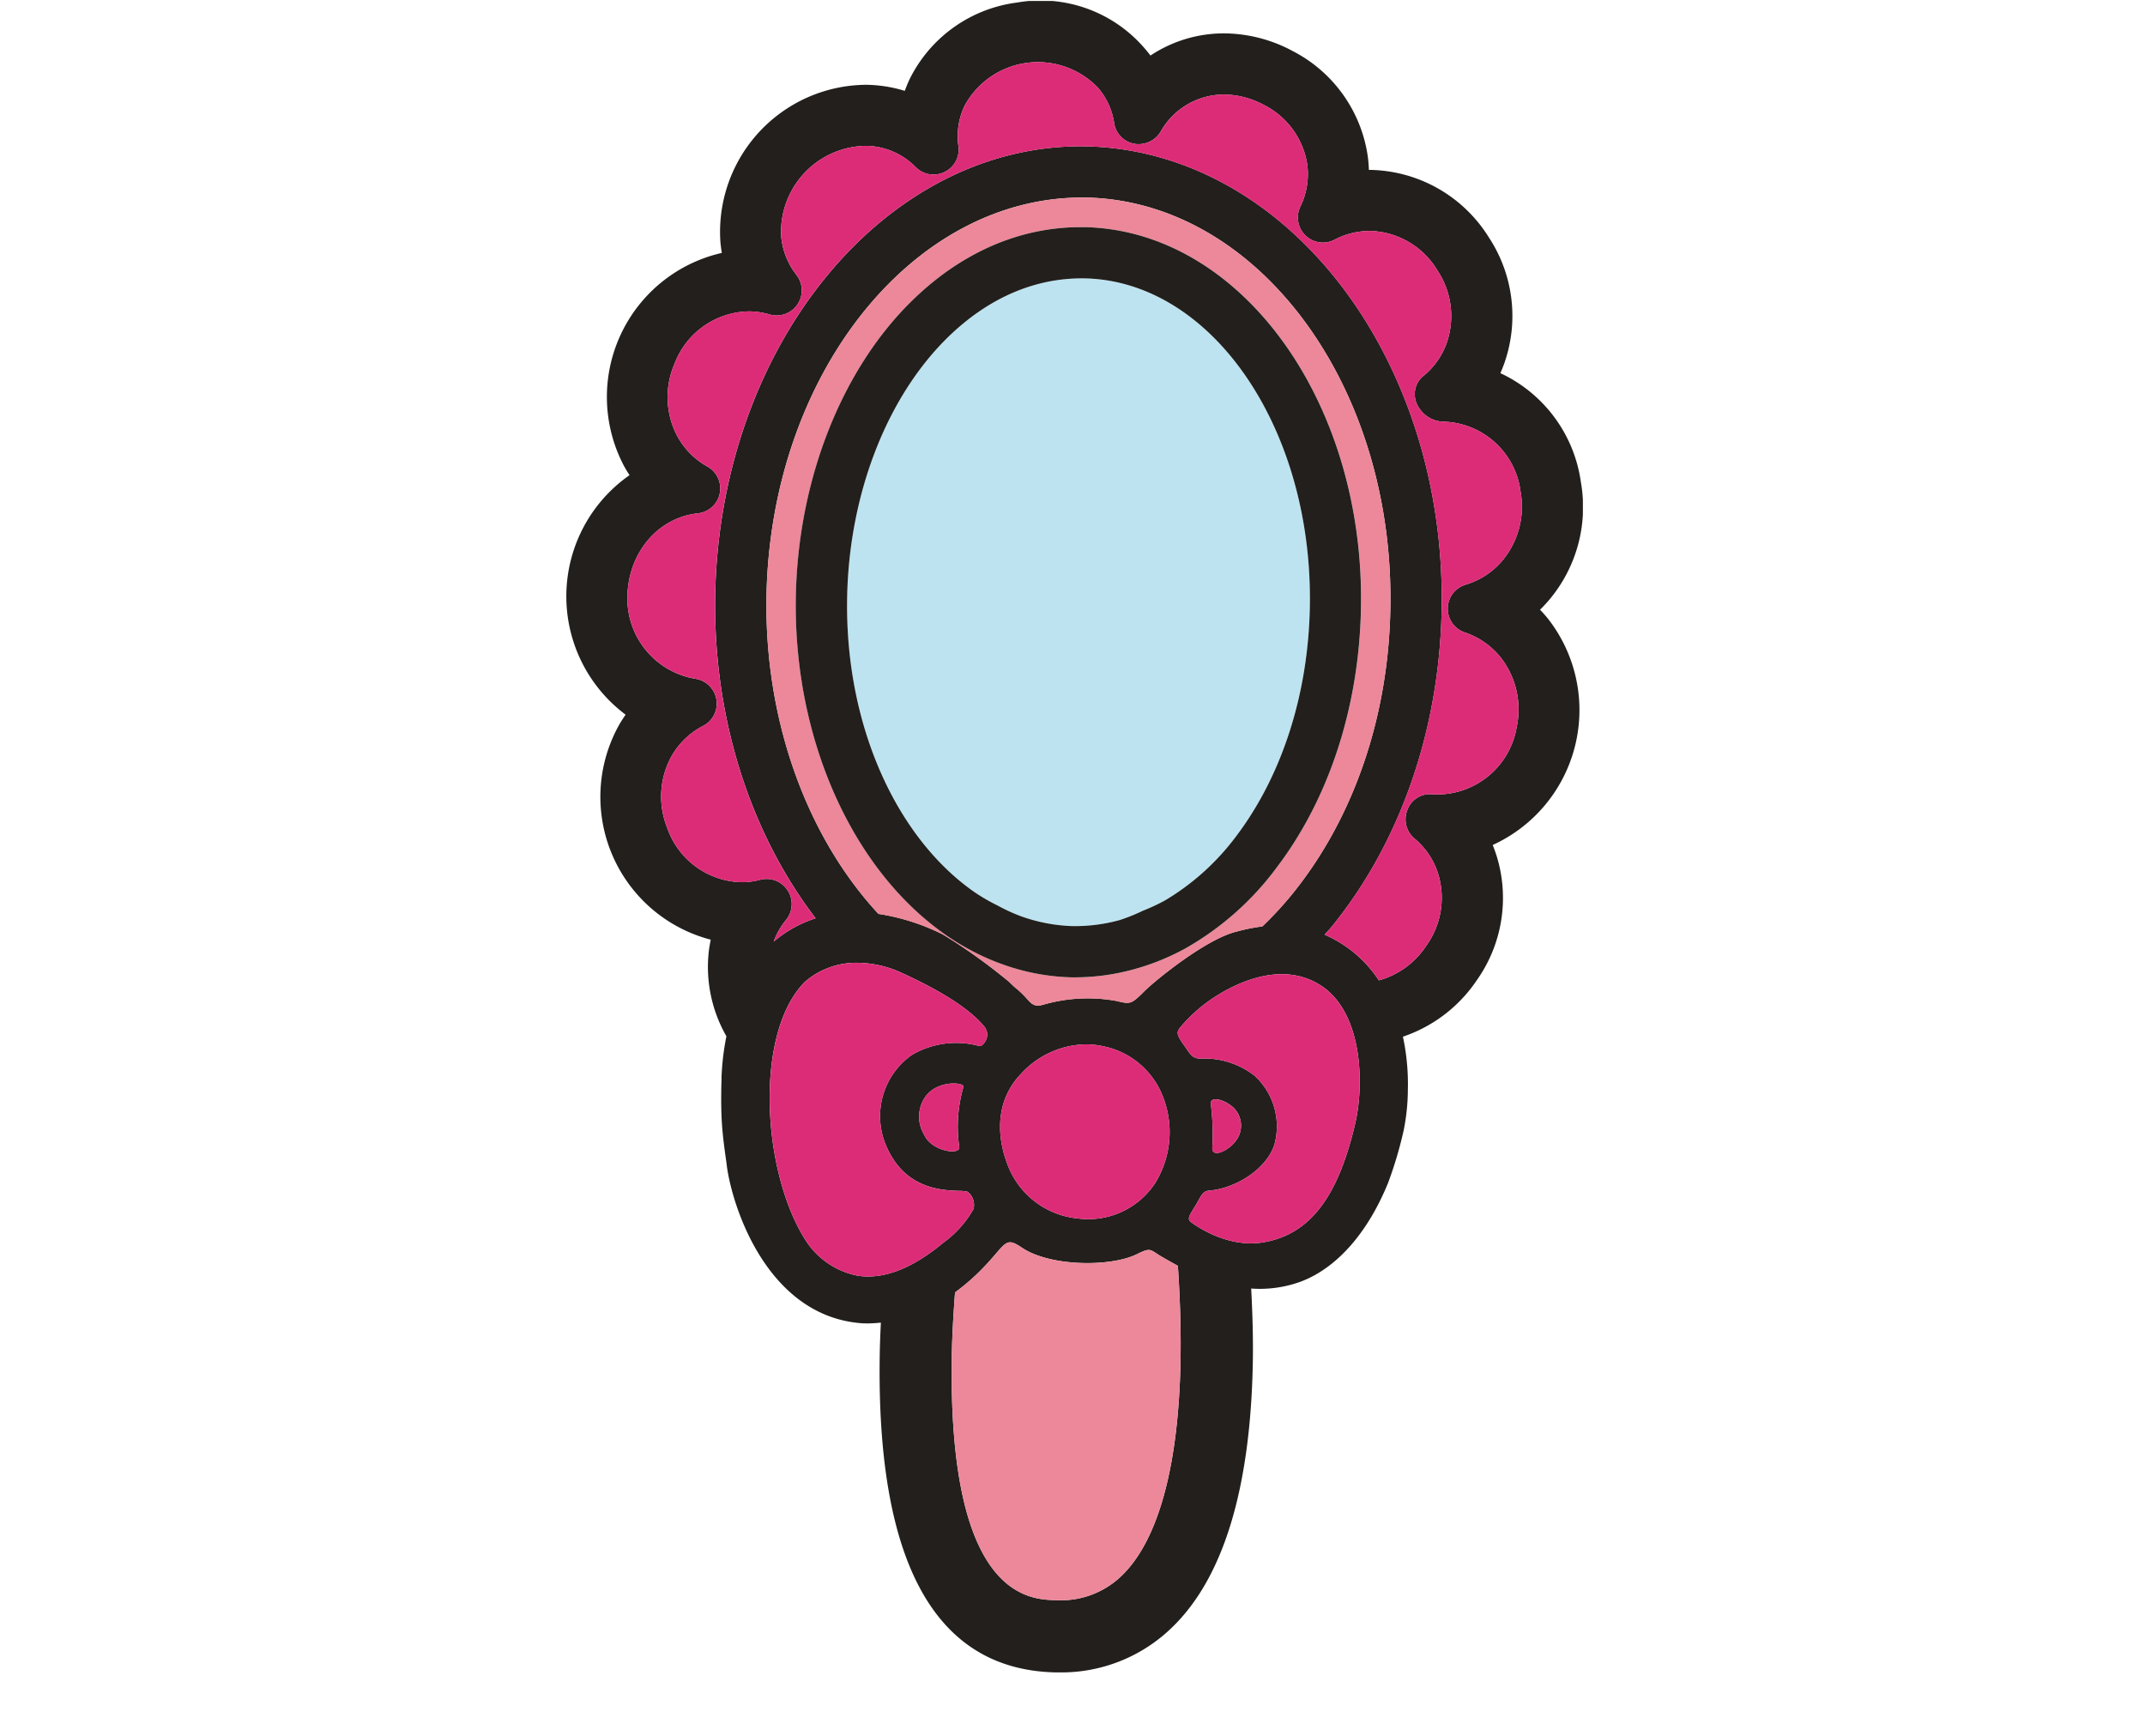
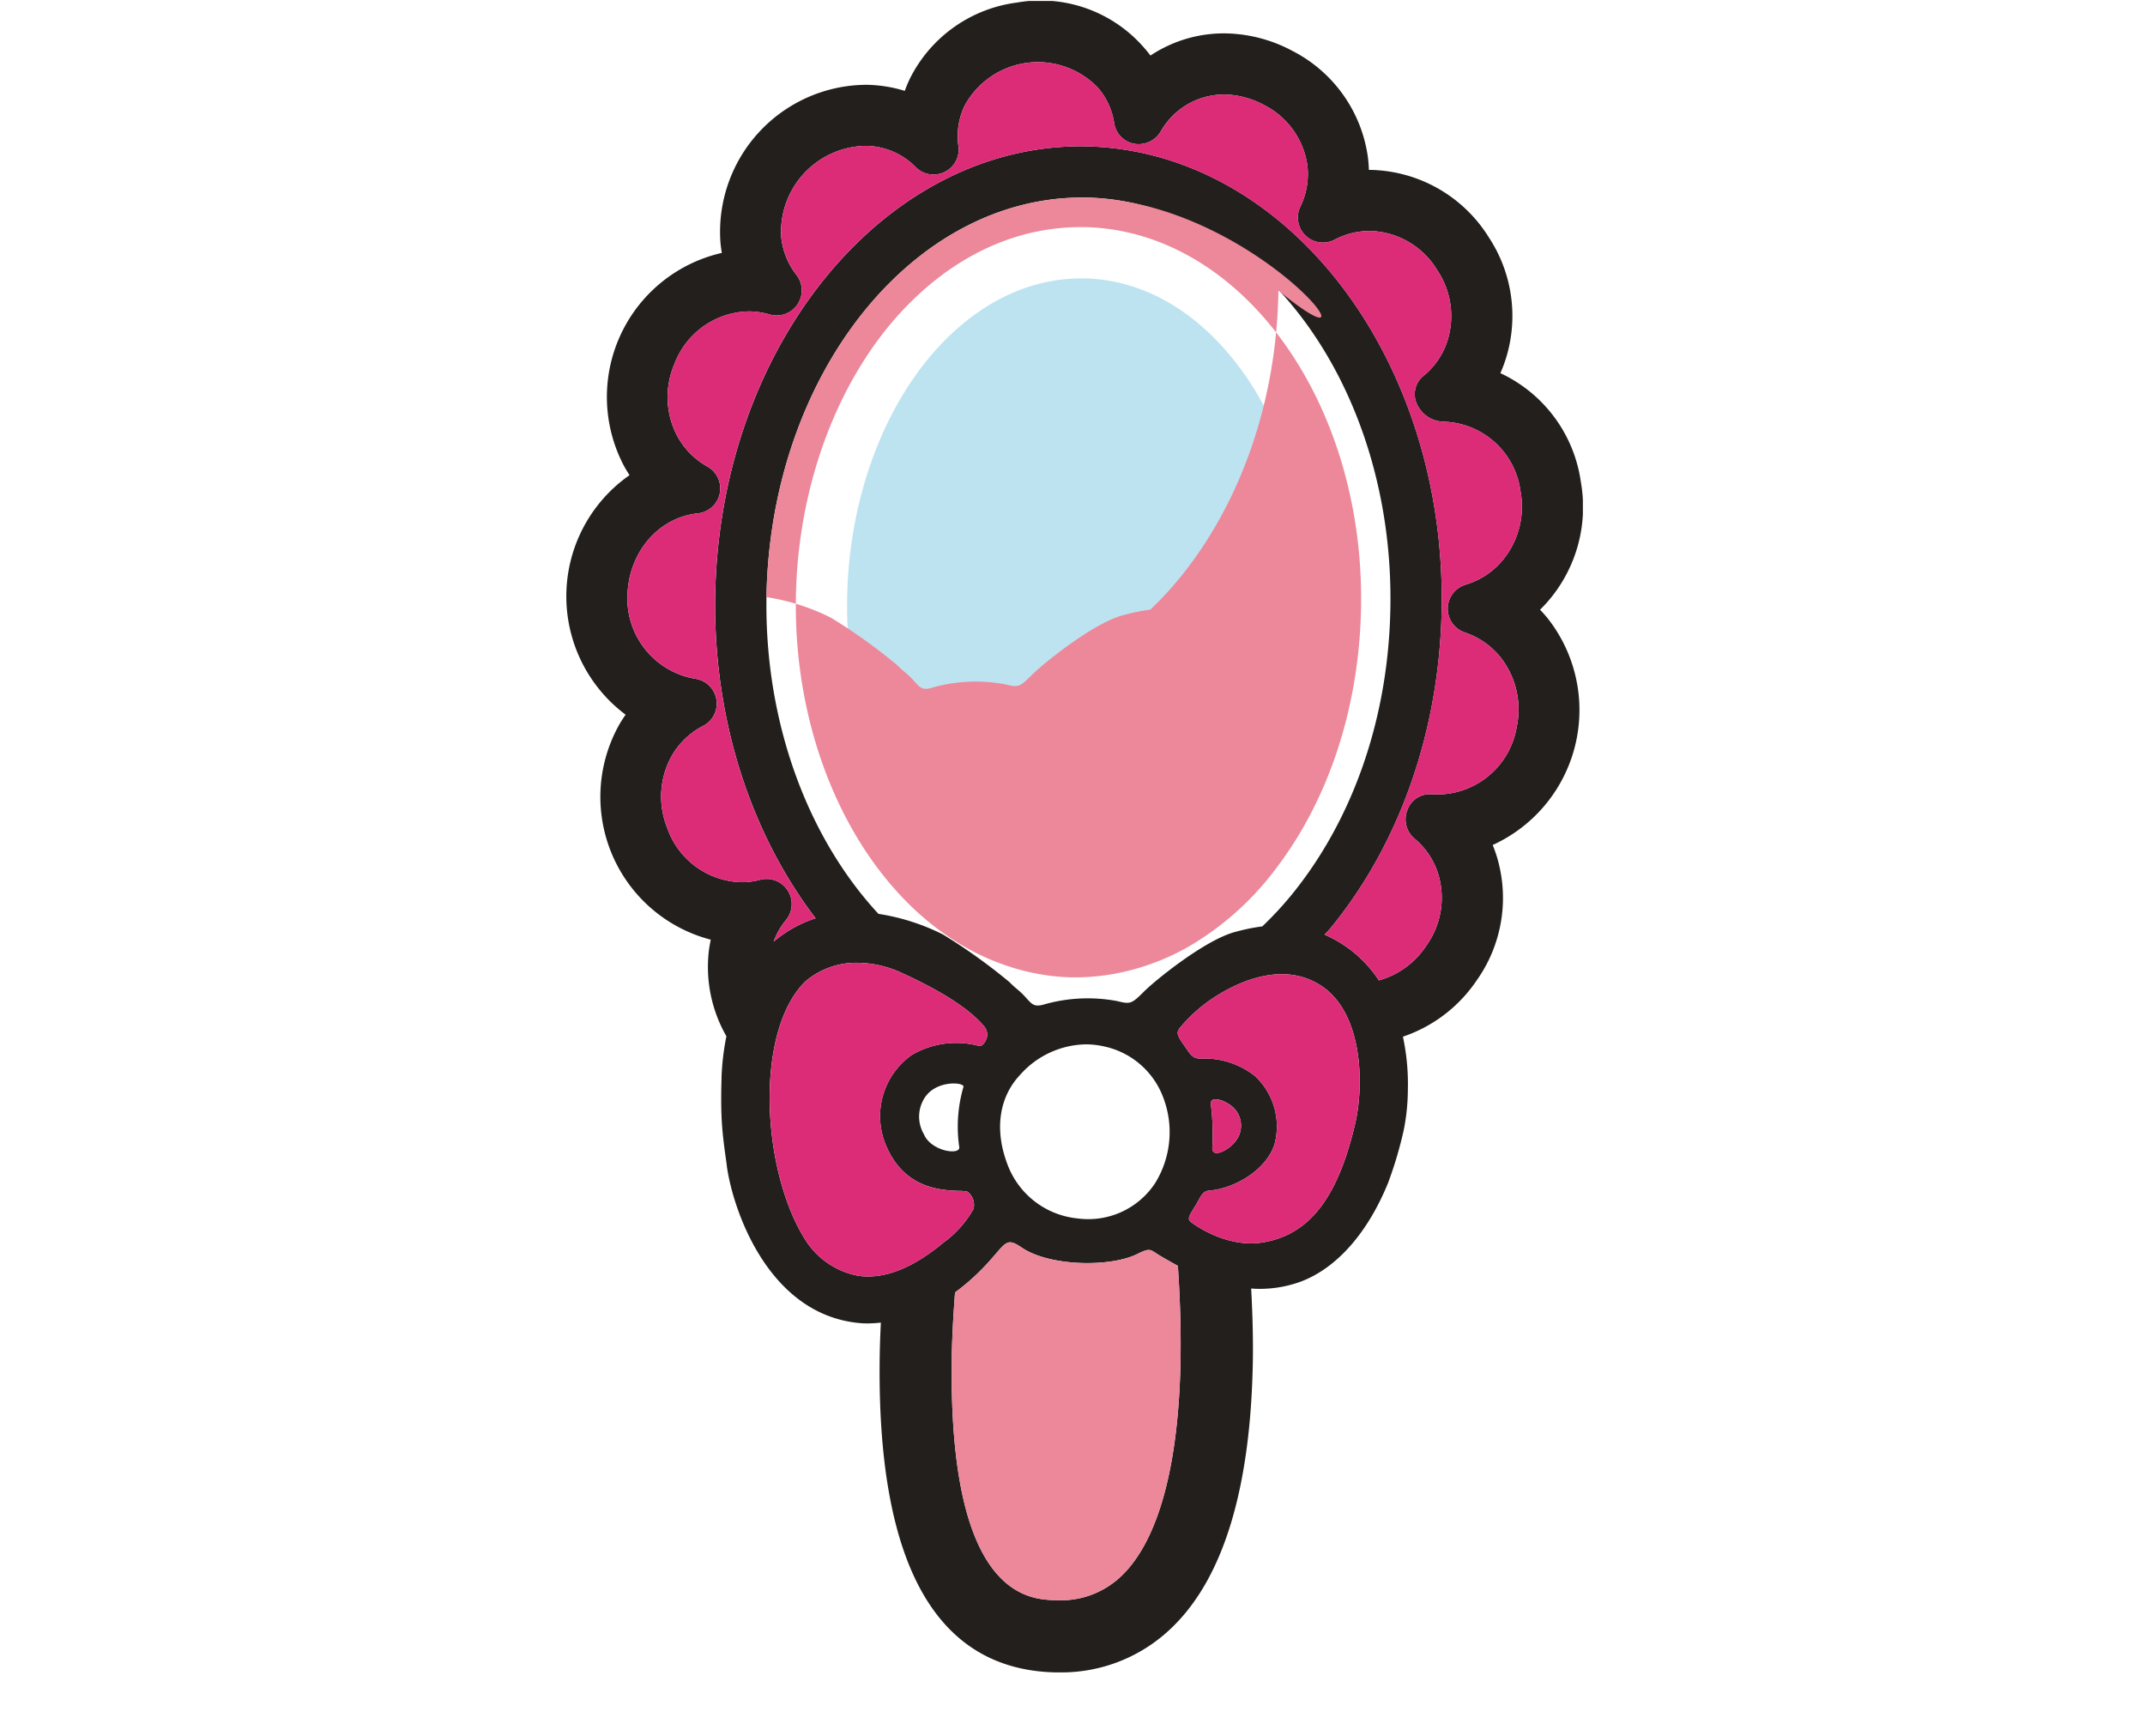
<svg xmlns="http://www.w3.org/2000/svg" width="220" height="178" viewBox="0 0 220 178">
  <defs>
    <clipPath id="clip-path">
      <rect id="Rectángulo_814" data-name="Rectángulo 814" width="220" height="178" transform="translate(325 437)" fill="#74cee2" opacity="0.391" />
    </clipPath>
    <clipPath id="clip-path-2">
      <rect id="Rectángulo_261" data-name="Rectángulo 261" width="104.263" height="171.408" fill="none" />
    </clipPath>
  </defs>
  <g id="Enmascarar_grupo_31" data-name="Enmascarar grupo 31" transform="translate(-325 -437)" clip-path="url(#clip-path)">
    <g id="Grupo_645" data-name="Grupo 645" transform="translate(383.084 437.097)">
      <g id="Grupo_644" data-name="Grupo 644" clip-path="url(#clip-path-2)">
        <path id="Trazado_4001" data-name="Trazado 4001" d="M100.646,63.307c-.241-.3-.5-.589-.778-.876q.427-.42.817-.869a14.757,14.757,0,0,0,3.369-12.238A14.523,14.523,0,0,0,95.8,38.171c.15-.341.289-.687.414-1.042a14.63,14.63,0,0,0-1.588-12.868,14.631,14.631,0,0,0-12.295-6.936h-.018a12.964,12.964,0,0,0-.107-1.344A14.448,14.448,0,0,0,74.539,5.16a15.04,15.04,0,0,0-6.854-1.831A13.6,13.6,0,0,0,59.912,5.6c-.223-.3-.457-.58-.7-.853A14.036,14.036,0,0,0,46.207.169,14.305,14.305,0,0,0,35.215,8.015c-.187.4-.357.805-.5,1.208A14.036,14.036,0,0,0,30.825,8.6a15.083,15.083,0,0,0-15.018,16.16c.034.366.082.728.143,1.08A15.15,15.15,0,0,0,5.939,47.732c.168.3.348.6.544.9a15.151,15.151,0,0,0-.4,24.563c-.2.28-.384.569-.569.871a15.132,15.132,0,0,0,9.3,22.2c-.077.366-.139.73-.189,1.094a14.3,14.3,0,0,0,1.795,8.812,26.029,26.029,0,0,0-.5,4.174l0,.193c-.023.732-.077,2.673.03,4.433.084,1.388.264,2.659.391,3.585.055.378.1.694.125.937.578,4.274,4.215,15.5,13.978,16.117.143,0,.291.007.434.007a13.387,13.387,0,0,0,1.383-.082c-.057,1.16-.1,2.272-.116,3.305-.35,21.342,5.7,32.3,18.05,32.565.123,0,.243,0,.362,0a16.26,16.26,0,0,0,11.556-4.6c5.3-5.107,8.084-14.313,8.3-27.356.036-2.2-.025-4.691-.171-7.409a12.189,12.189,0,0,0,5.155-.735c3.646-1.4,6.8-4.979,8.887-10.1a40.96,40.96,0,0,0,1.6-5.393,21.519,21.519,0,0,0,.428-4.156,23.116,23.116,0,0,0-.507-5.443,14.857,14.857,0,0,0,7.593-5.812A14.6,14.6,0,0,0,95.4,87.626c-.118-.364-.246-.721-.387-1.069a15.209,15.209,0,0,0,5.637-23.248ZM88.863,81.359l-.007,0a2.454,2.454,0,0,0-2.589,1.595,2.568,2.568,0,0,0,.739,2.953,7.692,7.692,0,0,1,2.42,3.63,8.4,8.4,0,0,1-1.215,7.336,8.519,8.519,0,0,1-4.872,3.565,12.718,12.718,0,0,0-5.564-4.686c.232-.271.48-.51.705-.789,7.088-8.7,11.1-20.311,11.3-32.69C90.2,36.6,73.9,15.353,53.29,14.91,32.749,14.564,15.7,35.273,15.27,61.053c-.2,12.793,3.756,24.46,10.3,33.02a12.578,12.578,0,0,0-4.306,2.4,7.442,7.442,0,0,1,1.256-2.211,2.576,2.576,0,0,0-2.652-4.135,7.076,7.076,0,0,1-2.068.239,8.272,8.272,0,0,1-7.477-5.637A8.529,8.529,0,0,1,10.88,77.3a7.817,7.817,0,0,1,3.144-2.953,2.573,2.573,0,0,0-.817-4.841,8.349,8.349,0,0,1-6.94-8.544c.134-4.443,3.176-7.984,7.215-8.414a2.57,2.57,0,0,0,.967-4.813,7.827,7.827,0,0,1-3.037-3.055,8.536,8.536,0,0,1-.316-7.463,8.3,8.3,0,0,1,7.723-5.38,7.836,7.836,0,0,1,2.038.316A2.575,2.575,0,0,0,23.6,28.092a7.575,7.575,0,0,1-1.563-3.924,8.83,8.83,0,0,1,8.71-9.306,7.281,7.281,0,0,1,5.082,2.175,2.566,2.566,0,0,0,2.973.5,2.539,2.539,0,0,0,1.41-2.668,7.207,7.207,0,0,1,.653-4.147A8.547,8.547,0,0,1,54.507,8.882,7.076,7.076,0,0,1,56.184,12.5a2.552,2.552,0,0,0,2.088,2.152,2.64,2.64,0,0,0,2.709-1.288A7.454,7.454,0,0,1,67.567,9.6a8.874,8.874,0,0,1,4,1.076,8.254,8.254,0,0,1,4.429,6.114,7.586,7.586,0,0,1-.7,4.277,2.573,2.573,0,0,0,3.517,3.41,7.731,7.731,0,0,1,3.712-.885,8.3,8.3,0,0,1,6.815,4.038,8.429,8.429,0,0,1,.971,7.4,7.67,7.67,0,0,1-2.532,3.528,2.428,2.428,0,0,0-.514,2.832,3.071,3.071,0,0,0,2.752,1.758,8.2,8.2,0,0,1,7.852,7.165,8.616,8.616,0,0,1-1.918,7.145,7.858,7.858,0,0,1-3.71,2.4,2.572,2.572,0,0,0-.077,4.907,7.937,7.937,0,0,1,3.626,2.507,8.654,8.654,0,0,1,1.681,7.209,8.275,8.275,0,0,1-8.612,6.879M63,139.333c-.182,10.855-2.268,18.516-6.035,22.156A8.962,8.962,0,0,1,50.251,164c-2.75-.061-11.119-.246-10.716-25.036.034-1.952.15-4.131.334-6.526a22.649,22.649,0,0,0,2.969-2.609c.469-.491.842-.924,1.156-1.288,1.192-1.388,1.378-1.6,2.73-.692,2.868,1.943,9.1,2.015,11.826.655,1.183-.589,1.315-.5,1.952-.077.162.1.346.225.571.355l.382.221c.35.2.789.45,1.269.71.227,3.4.323,6.572.273,9.618m-38.5-38.766a8.029,8.029,0,0,1,5.337-1.929,11.057,11.057,0,0,1,4.283.908c4.368,1.965,7.322,3.872,8.785,5.671a1.3,1.3,0,0,1,.05,1.51c-.184.312-.421.475-.571.444l-.159-.032a8.959,8.959,0,0,0-6.8.962,7.679,7.679,0,0,0-2.752,8.967c1.829,4.745,5.73,4.891,7.607,4.961a3.707,3.707,0,0,1,.862.082,1.687,1.687,0,0,1,.623,1.779,10.917,10.917,0,0,1-3.11,3.467c-3.141,2.609-6.051,3.753-8.678,3.385a8.184,8.184,0,0,1-5.566-3.863c-4.379-7.1-5.116-21.146.089-26.312m41.614,12.613c-.141-.851,1.106-.6,2.011.064a2.559,2.559,0,0,1,.582,3.605c-.714,1.026-2.53,1.918-2.448.728a24.551,24.551,0,0,0-.146-4.4m-5.739,8.087h0a8.206,8.206,0,0,1-7.923,3.592,8.574,8.574,0,0,1-7.247-5.664c-1.3-3.5-.8-6.806,1.356-9.078A9.213,9.213,0,0,1,53.265,107a8.529,8.529,0,0,1,1.829.2,8.324,8.324,0,0,1,6.058,5.068,9.944,9.944,0,0,1-.783,9M40.293,117.48c.252.951-2.878.528-3.619-1.265a3.556,3.556,0,0,1,.139-3.824c1.253-1.8,4.16-1.492,3.91-1a14.575,14.575,0,0,0-.43,6.087M71.384,94.905a19.25,19.25,0,0,0-2.532.5l-.168.045c-3.073.767-8.223,4.927-9.44,6.142-1.313,1.315-1.417,1.29-2.814.958a16.365,16.365,0,0,0-7.575.4c-.869.207-1.1-.064-1.64-.657a8.442,8.442,0,0,0-.937-.919,9,9,0,0,1-.814-.744,57.939,57.939,0,0,0-6.84-4.9,22.329,22.329,0,0,0-6.61-2.111c-7.377-7.95-11.69-19.872-11.485-32.488C20.9,38.433,35.4,20.16,52.917,20.16c.139,0,.275,0,.412,0C70.908,20.544,84.9,39.4,84.52,62.185c-.175,11.2-3.765,21.655-10.107,29.451a35.785,35.785,0,0,1-3.03,3.269m.141,32.392c-3.4.591-6.456-1.353-7.313-1.963-.516-.369-.5-.5.264-1.711.118-.187.223-.375.321-.555.357-.655.587-1.028,1.115-1.069,2.518-.184,5.791-2.022,6.7-4.672a7.042,7.042,0,0,0-2.009-7.1,8.36,8.36,0,0,0-5.316-1.772c-.109,0-.216.007-.33,0-.673,0-.958-.421-1.349-1-.08-.114-.159-.232-.241-.346-.753-1.053-.78-1.306-.485-1.742a15.739,15.739,0,0,1,3.954-3.433c2.336-1.438,6.822-3.464,10.646-.908,4.231,2.837,4.349,10.145,3.433,14.085-1.774,7.6-4.67,11.365-9.388,12.186" transform="translate(0 -0.001)" fill="#221f1c" />
        <path id="Trazado_4002" data-name="Trazado 4002" d="M40.619,78.314a18.482,18.482,0,0,0,2.366-.951,19.025,19.025,0,0,0,2.354-1.106,25.153,25.153,0,0,0,7.231-6.547c4.718-6.24,7.4-14.627,7.554-23.6.3-18.241-10.057-33.318-23.082-33.6-5.05-.084-9.827,1.97-13.937,5.937C16.739,24.6,12.84,34.653,12.665,45.331c-.218,13.234,5.211,24.715,13.153,30.179a19.647,19.647,0,0,0,2.27,1.306,18.121,18.121,0,0,0,2.323,1.074,17.226,17.226,0,0,0,5.316,1.042l.121,0a17.112,17.112,0,0,0,4.772-.619" transform="translate(16.136 15.942)" fill="#bde3f0" />
        <path id="Trazado_4003" data-name="Trazado 4003" d="M92.282,63.752a7.925,7.925,0,0,0-3.626-2.507,2.573,2.573,0,0,1,.077-4.907,7.864,7.864,0,0,0,3.712-2.4,8.626,8.626,0,0,0,1.918-7.143,8.2,8.2,0,0,0-7.852-7.168,3.07,3.07,0,0,1-2.755-1.758,2.426,2.426,0,0,1,.516-2.832,7.682,7.682,0,0,0,2.53-3.528,8.424,8.424,0,0,0-.971-7.4,8.3,8.3,0,0,0-6.815-4.04,7.716,7.716,0,0,0-3.71.885,2.574,2.574,0,0,1-3.519-3.41,7.566,7.566,0,0,0,.7-4.277,8.246,8.246,0,0,0-4.429-6.112,8.87,8.87,0,0,0-4-1.078,7.461,7.461,0,0,0-6.585,3.767,2.642,2.642,0,0,1-2.709,1.288,2.56,2.56,0,0,1-2.088-2.152A7.049,7.049,0,0,0,51,5.364,8.545,8.545,0,0,0,37.356,7.2a7.208,7.208,0,0,0-.651,4.147,2.575,2.575,0,0,1-4.386,2.166,7.281,7.281,0,0,0-5.082-2.175,8.834,8.834,0,0,0-8.71,9.306,7.587,7.587,0,0,0,1.563,3.924,2.576,2.576,0,0,1-2.743,4.06,7.842,7.842,0,0,0-2.04-.318A8.3,8.3,0,0,0,7.584,33.7,8.531,8.531,0,0,0,7.9,41.157a7.833,7.833,0,0,0,3.037,3.057,2.569,2.569,0,0,1-.967,4.811C5.933,49.458,2.891,53,2.755,57.44A8.351,8.351,0,0,0,9.7,65.986a2.571,2.571,0,0,1,.814,4.838,7.847,7.847,0,0,0-3.144,2.953,8.537,8.537,0,0,0-.557,7.436A8.269,8.269,0,0,0,14.29,86.85a6.987,6.987,0,0,0,2.065-.237,2.574,2.574,0,0,1,2.652,4.133,7.464,7.464,0,0,0-1.253,2.211,12.548,12.548,0,0,1,4.3-2.4c-6.542-8.56-10.5-20.225-10.3-33.018.428-25.782,17.477-46.489,38.018-46.145,20.614.444,36.91,21.692,36.494,47.36-.207,12.381-4.215,23.987-11.3,32.69-.225.28-.473.521-.7.789a12.742,12.742,0,0,1,5.564,4.686,8.5,8.5,0,0,0,4.87-3.565,8.393,8.393,0,0,0,1.215-7.336,7.675,7.675,0,0,0-2.42-3.63,2.567,2.567,0,0,1-.739-2.953,2.453,2.453,0,0,1,2.591-1.592h0a8.276,8.276,0,0,0,8.614-6.879,8.655,8.655,0,0,0-1.683-7.209" transform="translate(3.512 3.518)" fill="#dd2c77" />
        <path id="Trazado_4004" data-name="Trazado 4004" d="M22.824,43.516Z" transform="translate(29.095 55.471)" fill="#ec8899" />
-         <path id="Trazado_4005" data-name="Trazado 4005" d="M41.83,8.867c-.134,0-.273,0-.409,0C23.9,8.862,9.408,27.135,9.028,49.839c-.2,12.618,4.108,24.538,11.485,32.49a22.369,22.369,0,0,1,6.613,2.111,57.9,57.9,0,0,1,6.838,4.9,8.447,8.447,0,0,0,.817.746,8.646,8.646,0,0,1,.937.919c.537.591.771.864,1.64.655a16.39,16.39,0,0,1,7.575-.4c1.394.332,1.5.355,2.812-.96,1.217-1.215,6.369-5.373,9.44-6.142l.171-.043a19.1,19.1,0,0,1,2.532-.5,36.371,36.371,0,0,0,3.028-3.269c6.342-7.8,9.932-18.257,10.107-29.451C73.4,28.1,59.409,9.249,41.83,8.867M61.395,77.527a30.112,30.112,0,0,1-9.417,8.353,25.259,25.259,0,0,1-2.5,1.19,23.934,23.934,0,0,1-2.561.88,22.636,22.636,0,0,1-6.137.883c-.118,0-.239,0-.362,0l-.125,0a22.433,22.433,0,0,1-7.038-1.34,23.757,23.757,0,0,1-2.493-1.049,25.6,25.6,0,0,1-2.409-1.351C18.2,78.64,11.8,64.825,12.046,49.894c.2-12.052,4.7-23.484,12.047-30.577,5.018-4.859,10.946-7.42,17.167-7.42.132,0,.264,0,.4,0,15.98.341,28.7,17.809,28.352,38.934C69.85,60.924,66.79,70.4,61.395,77.527" transform="translate(11.499 11.297)" fill="#ec8899" />
-         <path id="Trazado_4006" data-name="Trazado 4006" d="M39.966,10.2c-.134,0-.264,0-.4,0-6.221,0-12.152,2.561-17.17,7.42-7.343,7.093-11.849,18.525-12.047,30.577-.241,14.931,6.158,28.746,16.305,35.2a25.932,25.932,0,0,0,2.411,1.351,23.556,23.556,0,0,0,2.493,1.049A22.431,22.431,0,0,0,38.6,87.13l.127,0c.123,0,.241,0,.362,0a22.62,22.62,0,0,0,6.135-.883,23.764,23.764,0,0,0,2.561-.88,25.066,25.066,0,0,0,2.5-1.19A30.136,30.136,0,0,0,59.7,75.827c5.4-7.122,8.455-16.6,8.614-26.692C68.662,28.007,55.944,10.542,39.966,10.2m-6.61,70.633a18.121,18.121,0,0,1-2.323-1.074,19.647,19.647,0,0,1-2.27-1.306C20.822,72.99,15.392,61.51,15.611,48.275,15.786,37.6,19.685,27.548,26.052,21.39c4.11-3.967,8.887-6.021,13.937-5.937,13.025.284,23.378,15.359,23.082,33.6-.15,8.976-2.837,17.363-7.554,23.6A25.153,25.153,0,0,1,48.285,79.2a19.025,19.025,0,0,1-2.354,1.106,18.482,18.482,0,0,1-2.366.951,17.112,17.112,0,0,1-4.772.619l-.121,0a17.226,17.226,0,0,1-5.316-1.042m5.373,5.157Z" transform="translate(13.19 12.997)" fill="#221f1c" />
+         <path id="Trazado_4005" data-name="Trazado 4005" d="M41.83,8.867c-.134,0-.273,0-.409,0C23.9,8.862,9.408,27.135,9.028,49.839a22.369,22.369,0,0,1,6.613,2.111,57.9,57.9,0,0,1,6.838,4.9,8.447,8.447,0,0,0,.817.746,8.646,8.646,0,0,1,.937.919c.537.591.771.864,1.64.655a16.39,16.39,0,0,1,7.575-.4c1.394.332,1.5.355,2.812-.96,1.217-1.215,6.369-5.373,9.44-6.142l.171-.043a19.1,19.1,0,0,1,2.532-.5,36.371,36.371,0,0,0,3.028-3.269c6.342-7.8,9.932-18.257,10.107-29.451C73.4,28.1,59.409,9.249,41.83,8.867M61.395,77.527a30.112,30.112,0,0,1-9.417,8.353,25.259,25.259,0,0,1-2.5,1.19,23.934,23.934,0,0,1-2.561.88,22.636,22.636,0,0,1-6.137.883c-.118,0-.239,0-.362,0l-.125,0a22.433,22.433,0,0,1-7.038-1.34,23.757,23.757,0,0,1-2.493-1.049,25.6,25.6,0,0,1-2.409-1.351C18.2,78.64,11.8,64.825,12.046,49.894c.2-12.052,4.7-23.484,12.047-30.577,5.018-4.859,10.946-7.42,17.167-7.42.132,0,.264,0,.4,0,15.98.341,28.7,17.809,28.352,38.934C69.85,60.924,66.79,70.4,61.395,77.527" transform="translate(11.499 11.297)" fill="#ec8899" />
        <path id="Trazado_4007" data-name="Trazado 4007" d="M39.309,57.666l-.382-.221c-.227-.13-.412-.25-.571-.355-.637-.419-.769-.512-1.952.077-2.732,1.36-8.958,1.288-11.829-.655-1.349-.912-1.535-.694-2.727.692-.314.364-.689.8-1.158,1.287A22.634,22.634,0,0,1,17.724,61.1q-.276,3.593-.337,6.526c-.4,24.79,7.968,24.974,10.719,25.036a8.954,8.954,0,0,0,6.708-2.514c3.769-3.64,5.855-11.3,6.037-22.156.048-3.046-.045-6.221-.273-9.618-.48-.259-.919-.507-1.269-.71" transform="translate(22.147 71.339)" fill="#ec8899" />
        <path id="Trazado_4008" data-name="Trazado 4008" d="M31.661,53.728a2.555,2.555,0,0,0-.582-3.6c-.905-.669-2.152-.914-2.011-.066a24.562,24.562,0,0,1,.148,4.4c-.082,1.19,1.731.3,2.445-.73" transform="translate(37.04 63.121)" fill="#dd2c77" />
        <path id="Trazado_4009" data-name="Trazado 4009" d="M18.288,75.465c2.625.371,5.537-.773,8.676-3.385a10.928,10.928,0,0,0,3.112-3.464,1.692,1.692,0,0,0-.626-1.781,3.707,3.707,0,0,0-.862-.082c-1.874-.068-5.778-.214-7.6-4.961a7.678,7.678,0,0,1,2.752-8.967,8.97,8.97,0,0,1,6.8-.962l.159.032c.15.032.387-.132.571-.444a1.3,1.3,0,0,0-.05-1.508c-1.463-1.8-4.42-3.708-8.787-5.671a11.018,11.018,0,0,0-4.281-.91,8.033,8.033,0,0,0-5.337,1.929c-5.2,5.166-4.468,19.21-.089,26.314a8.176,8.176,0,0,0,5.566,3.86" transform="translate(11.687 55.275)" fill="#dd2c77" />
-         <path id="Trazado_4010" data-name="Trazado 4010" d="M20.45,49.183c.248-.494-2.657-.805-3.913,1a3.561,3.561,0,0,0-.139,3.824c.742,1.792,3.872,2.216,3.619,1.265a14.574,14.574,0,0,1,.432-6.087" transform="translate(20.274 62.208)" fill="#dd2c77" />
-         <path id="Trazado_4011" data-name="Trazado 4011" d="M36.222,52.305a8.336,8.336,0,0,0-6.058-5.07,8.693,8.693,0,0,0-1.831-.2,9.212,9.212,0,0,0-6.708,3.119c-2.159,2.272-2.652,5.58-1.358,9.078a8.577,8.577,0,0,0,7.25,5.664,8.2,8.2,0,0,0,7.921-3.592,9.942,9.942,0,0,0,.785-9" transform="translate(24.932 59.96)" fill="#dd2c77" />
        <path id="Trazado_4012" data-name="Trazado 4012" d="M45.773,59.182c.917-3.94.8-11.249-3.433-14.085-3.822-2.557-8.31-.53-10.644.908a15.754,15.754,0,0,0-3.956,3.433c-.3.437-.268.689.485,1.742.082.114.162.23.241.346.391.58.676,1,1.349,1,.114,0,.221,0,.33,0a8.36,8.36,0,0,1,5.316,1.772,7.042,7.042,0,0,1,2.009,7.1c-.908,2.65-4.181,4.488-6.7,4.672-.528.041-.757.414-1.115,1.069-.1.18-.2.368-.321.555-.764,1.215-.78,1.342-.264,1.711.858.61,3.917,2.555,7.313,1.963C41.1,70.547,44,66.786,45.773,59.182" transform="translate(35.14 55.929)" fill="#dd2c77" />
      </g>
    </g>
  </g>
</svg>